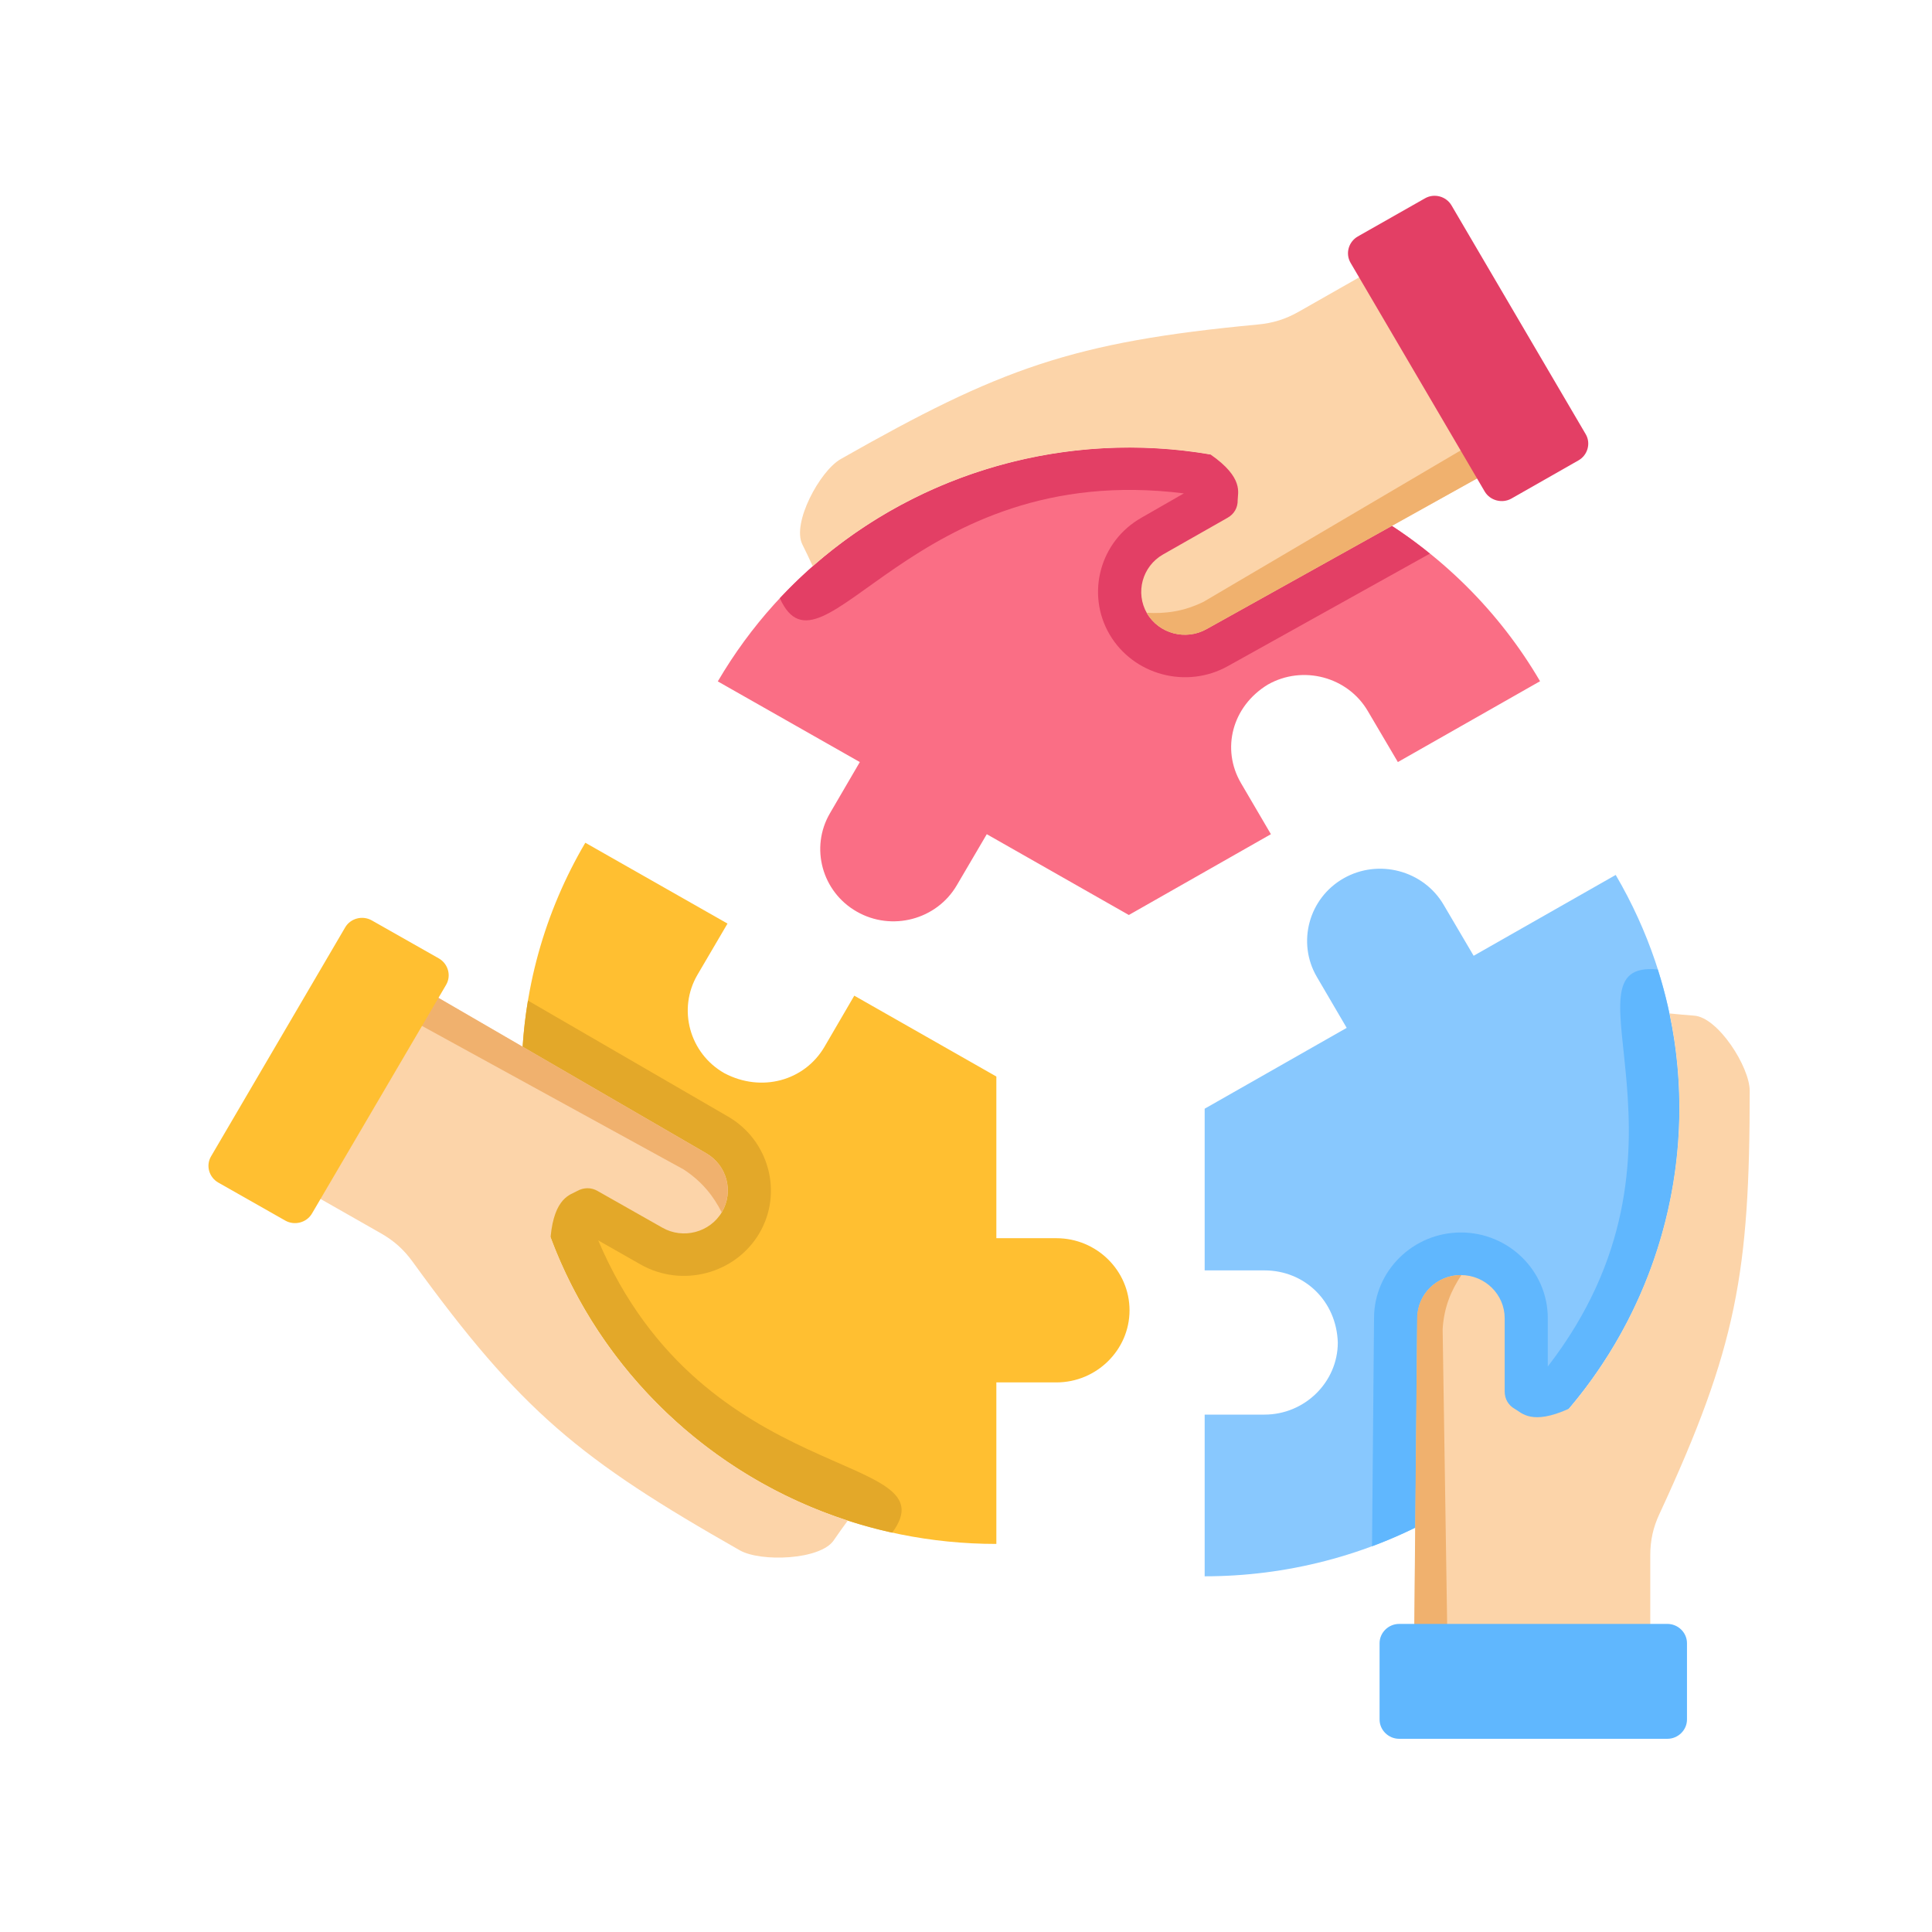
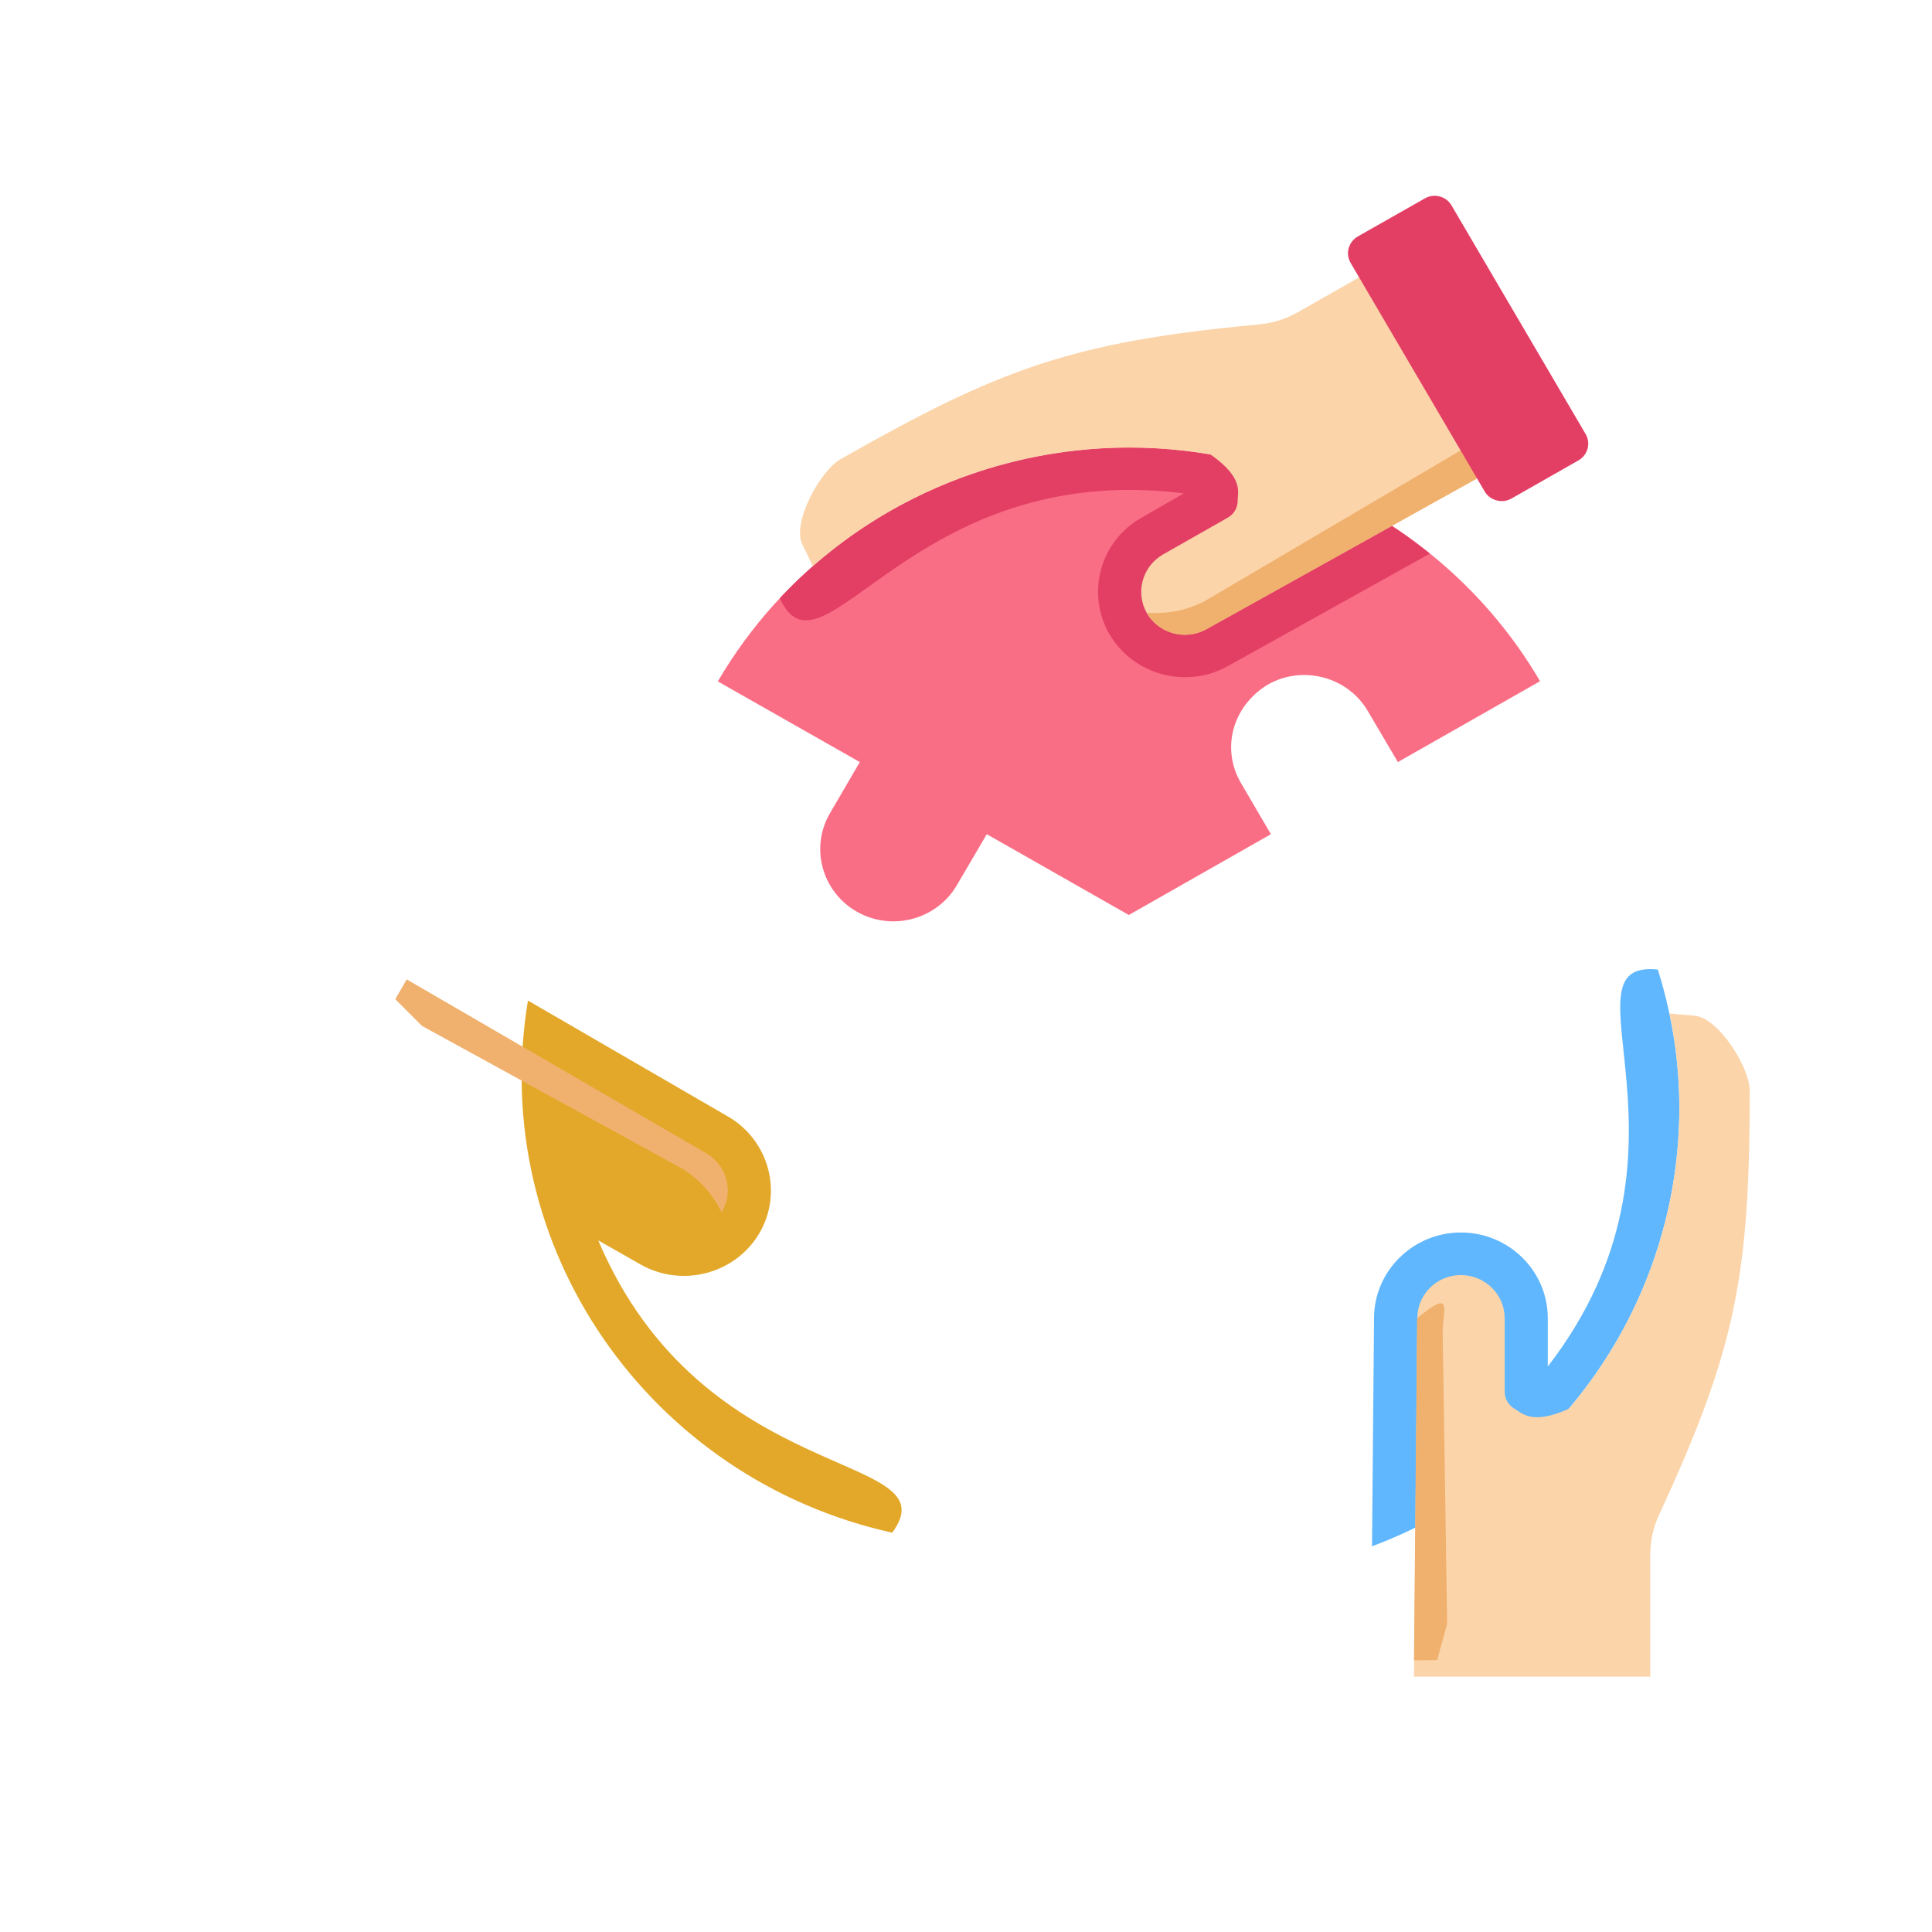
<svg xmlns="http://www.w3.org/2000/svg" width="60" viewBox="0 0 45 45" height="60" version="1.2">
  <defs />
  <g id="3f5a0d9843">
-     <path style=" stroke:none;fill-rule:evenodd;fill:#ffbf31;fill-opacity:1;" d="M 13.633 19.629 C 12.691 21.23 12.152 23.09 12.152 25.074 C 12.152 31.086 17.102 35.961 23.207 35.961 L 23.207 32.199 L 24.605 32.199 C 25.543 32.199 26.309 31.441 26.309 30.52 C 26.309 29.594 25.543 28.84 24.605 28.84 L 23.207 28.84 L 23.207 25.074 L 19.898 23.191 L 19.203 24.383 C 18.738 25.176 17.734 25.453 16.871 24.996 C 16.059 24.535 15.777 23.504 16.246 22.703 L 16.945 21.512 Z M 13.633 19.629 " />
-     <path style=" stroke:none;fill-rule:evenodd;fill:#88c8fe;fill-opacity:1;" d="M 28.059 36.715 C 29.938 36.715 31.844 36.246 33.586 35.254 C 38.875 32.246 40.688 25.59 37.633 20.379 L 34.324 22.262 L 33.625 21.074 C 33.156 20.273 32.109 19.996 31.297 20.457 C 30.484 20.918 30.203 21.953 30.672 22.754 L 31.367 23.941 L 28.059 25.824 L 28.059 29.59 L 29.453 29.59 C 30.383 29.59 31.129 30.301 31.16 31.27 C 31.16 32.191 30.391 32.949 29.453 32.949 L 28.059 32.949 Z M 28.059 36.715 " />
    <path style=" stroke:none;fill-rule:evenodd;fill:#fa6e85;fill-opacity:1;" d="M 35.871 15.867 C 34.934 14.266 33.566 12.875 31.82 11.883 C 26.535 8.879 19.773 10.66 16.719 15.871 L 20.027 17.75 L 19.332 18.941 C 18.863 19.742 19.145 20.773 19.957 21.234 C 20.77 21.699 21.816 21.422 22.285 20.621 L 22.984 19.43 L 26.293 21.312 L 29.602 19.43 L 28.906 18.242 C 28.441 17.449 28.695 16.453 29.531 15.945 C 30.344 15.484 31.391 15.762 31.859 16.562 L 32.559 17.75 Z M 35.871 15.867 " />
    <path style=" stroke:none;fill-rule:evenodd;fill:#e3a829;fill-opacity:1;" d="M 12.297 23.305 C 11.34 29.062 15.141 34.453 20.781 35.699 C 22.195 33.781 16.402 34.703 13.934 28.891 L 14.922 29.453 C 15.887 30 17.129 29.672 17.688 28.723 C 18.242 27.777 17.91 26.555 16.953 26.004 Z M 12.297 23.305 " />
    <path style=" stroke:none;fill-rule:evenodd;fill:#60b7fe;fill-opacity:1;" d="M 31.957 36.016 C 32.512 35.809 33.055 35.555 33.586 35.254 C 38.152 32.656 40.125 27.34 38.613 22.582 C 36.223 22.336 39.926 26.816 36.051 31.828 L 36.051 30.703 C 36.051 29.605 35.145 28.707 34.027 28.707 C 32.914 28.707 32.008 29.602 32.004 30.695 Z M 31.957 36.016 " />
    <path style=" stroke:none;fill-rule:evenodd;fill:#e33f65;fill-opacity:1;" d="M 33.305 12.895 C 32.848 12.523 32.352 12.184 31.82 11.883 C 27.254 9.289 21.59 10.266 18.164 13.934 C 19.145 16.098 21.23 10.695 27.574 11.492 L 26.586 12.059 C 25.621 12.605 25.289 13.828 25.844 14.777 C 26.402 15.727 27.641 16.055 28.605 15.512 Z M 33.305 12.895 " />
-     <path style=" stroke:none;fill-rule:evenodd;fill:#fcd4a9;fill-opacity:1;" d="M 19.418 35.879 C 19.105 36.336 17.715 36.387 17.23 36.109 C 13.504 33.992 12.129 32.867 9.613 29.391 C 9.406 29.105 9.176 28.898 8.867 28.723 L 6.387 27.312 L 9.137 22.621 L 16.445 26.859 C 16.93 27.137 17.098 27.75 16.816 28.23 C 16.535 28.707 15.91 28.871 15.426 28.594 L 13.922 27.742 C 13.77 27.652 13.594 27.656 13.441 27.742 C 13.297 27.828 12.91 27.879 12.824 28.816 C 13.98 31.93 16.539 34.375 19.746 35.418 C 19.633 35.57 19.523 35.727 19.418 35.879 Z M 19.418 35.879 " />
    <g clip-rule="nonzero">
      <path style=" stroke:none;fill-rule:evenodd;fill:#fcd4a9;fill-opacity:1;" d="M 39.457 23.656 C 40.016 23.691 40.754 24.852 40.754 25.406 C 40.754 29.641 40.453 31.379 38.652 35.262 C 38.504 35.578 38.438 35.879 38.438 36.23 L 38.438 39.051 L 32.934 39.051 L 33.012 30.703 C 33.012 30.145 33.469 29.699 34.027 29.699 C 34.59 29.699 35.047 30.152 35.047 30.703 L 35.047 32.41 C 35.047 32.586 35.133 32.734 35.289 32.82 C 35.438 32.902 35.672 33.207 36.543 32.812 C 38.699 30.27 39.574 26.863 38.887 23.605 C 39.074 23.625 39.266 23.641 39.457 23.656 Z M 39.457 23.656 " />
    </g>
    <path style=" stroke:none;fill-rule:evenodd;fill:#fcd4a9;fill-opacity:1;" d="M 18.688 12.68 C 18.441 12.184 19.094 10.973 19.578 10.695 C 23.301 8.578 24.98 7.965 29.293 7.559 C 29.648 7.527 29.945 7.434 30.254 7.258 L 32.734 5.848 L 35.488 10.539 L 28.105 14.652 C 27.621 14.926 26.996 14.762 26.715 14.285 C 26.438 13.805 26.605 13.191 27.09 12.914 L 28.594 12.059 C 28.746 11.973 28.832 11.824 28.828 11.648 C 28.828 11.48 28.977 11.129 28.195 10.586 C 24.879 10.016 21.449 10.973 18.93 13.188 C 18.852 13.016 18.77 12.844 18.688 12.68 Z M 18.688 12.68 " />
    <path style=" stroke:none;fill-rule:evenodd;fill:#f0b16e;fill-opacity:1;" d="M 35.152 10.727 L 28.105 14.652 C 27.613 14.93 26.984 14.758 26.711 14.273 C 27.125 14.297 27.559 14.25 28.035 14.016 L 34.02 10.492 L 34.879 10.273 Z M 35.152 10.727 " />
    <path style=" stroke:none;fill-rule:evenodd;fill:#f0b16e;fill-opacity:1;" d="M 9.473 22.812 L 16.445 26.859 C 16.934 27.141 17.098 27.762 16.809 28.238 C 16.625 27.871 16.363 27.527 15.922 27.238 L 9.828 23.895 L 9.207 23.273 Z M 9.473 22.812 " />
-     <path style=" stroke:none;fill-rule:evenodd;fill:#f0b16e;fill-opacity:1;" d="M 32.934 38.672 L 33.008 30.703 C 33.012 30.141 33.473 29.691 34.039 29.699 C 33.809 30.043 33.633 30.434 33.602 30.961 L 33.707 37.824 L 33.473 38.668 Z M 32.934 38.672 " />
+     <path style=" stroke:none;fill-rule:evenodd;fill:#f0b16e;fill-opacity:1;" d="M 32.934 38.672 L 33.008 30.703 C 33.809 30.043 33.633 30.434 33.602 30.961 L 33.707 37.824 L 33.473 38.668 Z M 32.934 38.672 " />
    <g clip-rule="nonzero">
      <path style=" stroke:none;fill-rule:evenodd;fill:#e33f65;fill-opacity:1;" d="M 34.582 11.449 L 31.457 6.121 C 31.332 5.906 31.41 5.633 31.625 5.508 L 33.188 4.621 C 33.402 4.496 33.684 4.57 33.809 4.785 L 36.934 10.113 C 37.059 10.324 36.98 10.602 36.766 10.723 L 35.203 11.613 C 34.988 11.734 34.707 11.66 34.582 11.449 Z M 34.582 11.449 " />
    </g>
    <g clip-rule="nonzero">
-       <path style=" stroke:none;fill-rule:evenodd;fill:#ffbf31;fill-opacity:1;" d="M 10.391 22.938 L 7.266 28.266 C 7.141 28.48 6.859 28.551 6.645 28.43 L 5.082 27.543 C 4.867 27.418 4.789 27.145 4.918 26.93 L 8.039 21.602 C 8.164 21.387 8.445 21.316 8.66 21.438 L 10.223 22.324 C 10.438 22.449 10.516 22.723 10.391 22.938 Z M 10.391 22.938 " />
-     </g>
+       </g>
    <g clip-rule="nonzero">
-       <path style=" stroke:none;fill-rule:evenodd;fill:#60b7fe;fill-opacity:1;" d="M 32.59 37.824 L 38.836 37.824 C 39.086 37.824 39.293 38.027 39.293 38.273 L 39.293 40.051 C 39.293 40.297 39.086 40.5 38.836 40.5 L 32.59 40.5 C 32.34 40.5 32.133 40.297 32.133 40.051 L 32.133 38.273 C 32.133 38.027 32.34 37.824 32.59 37.824 Z M 32.59 37.824 " />
-     </g>
+       </g>
  </g>
</svg>